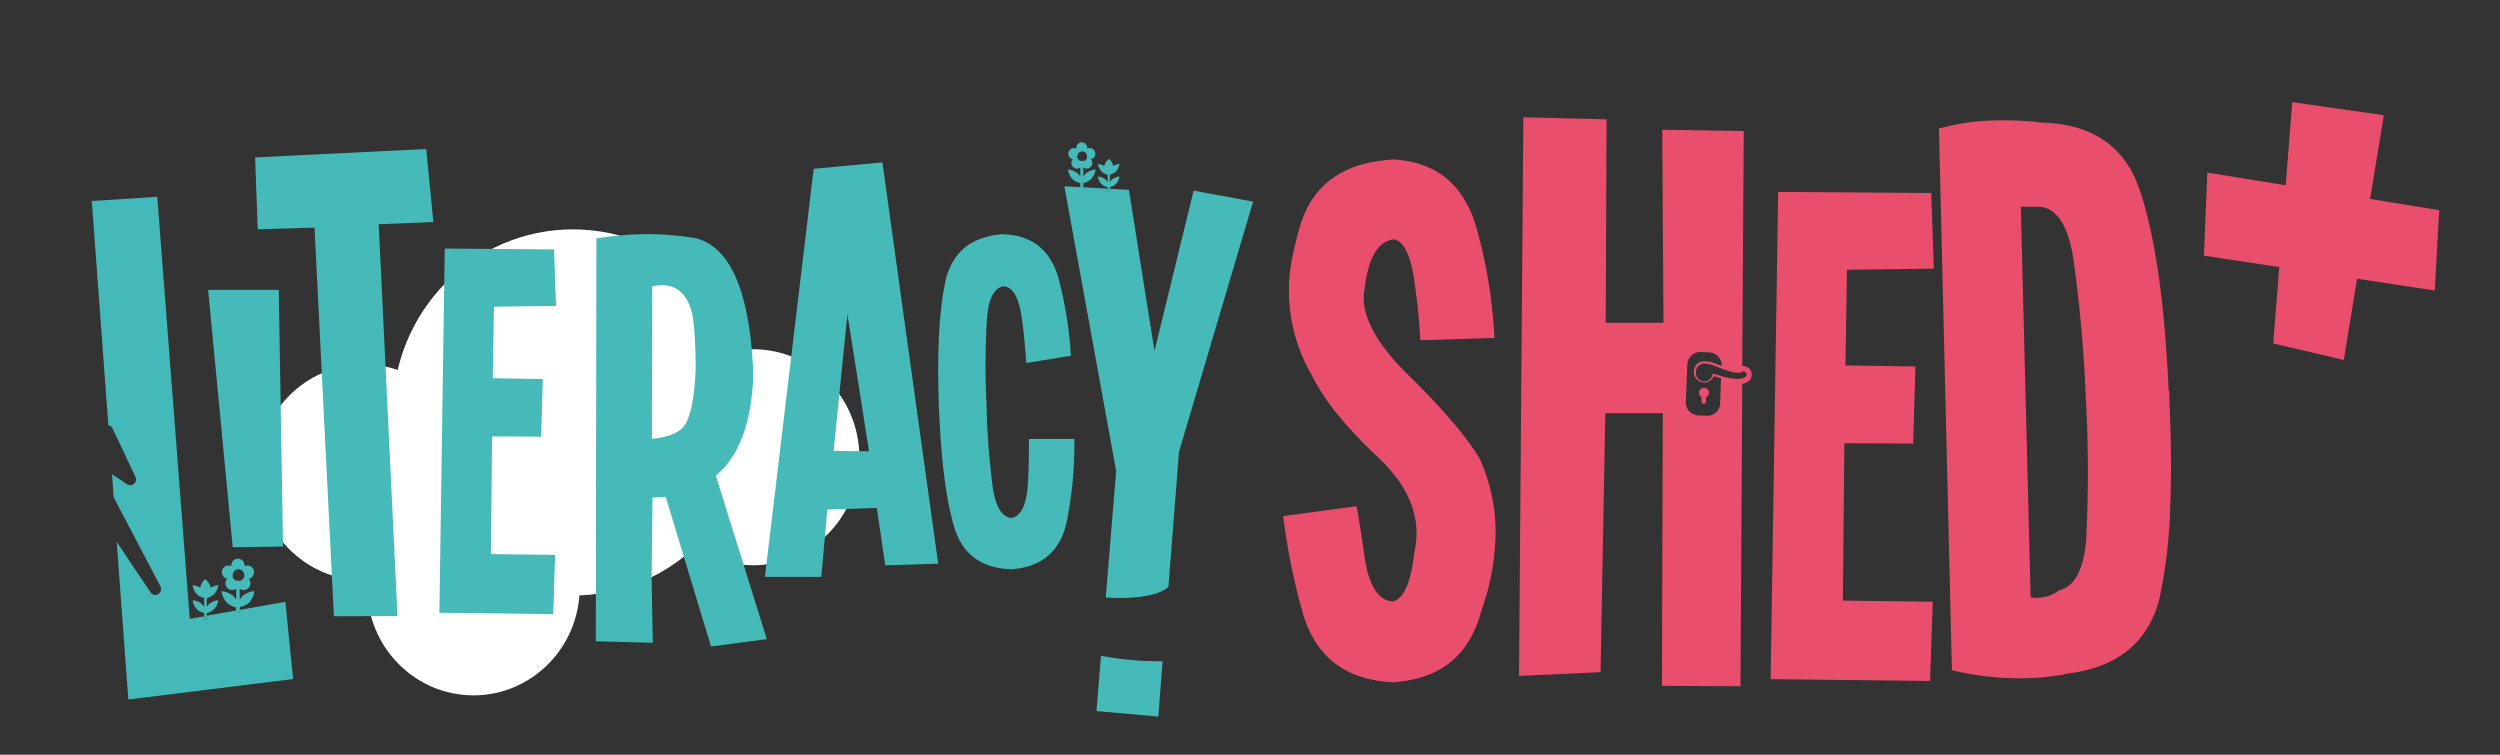
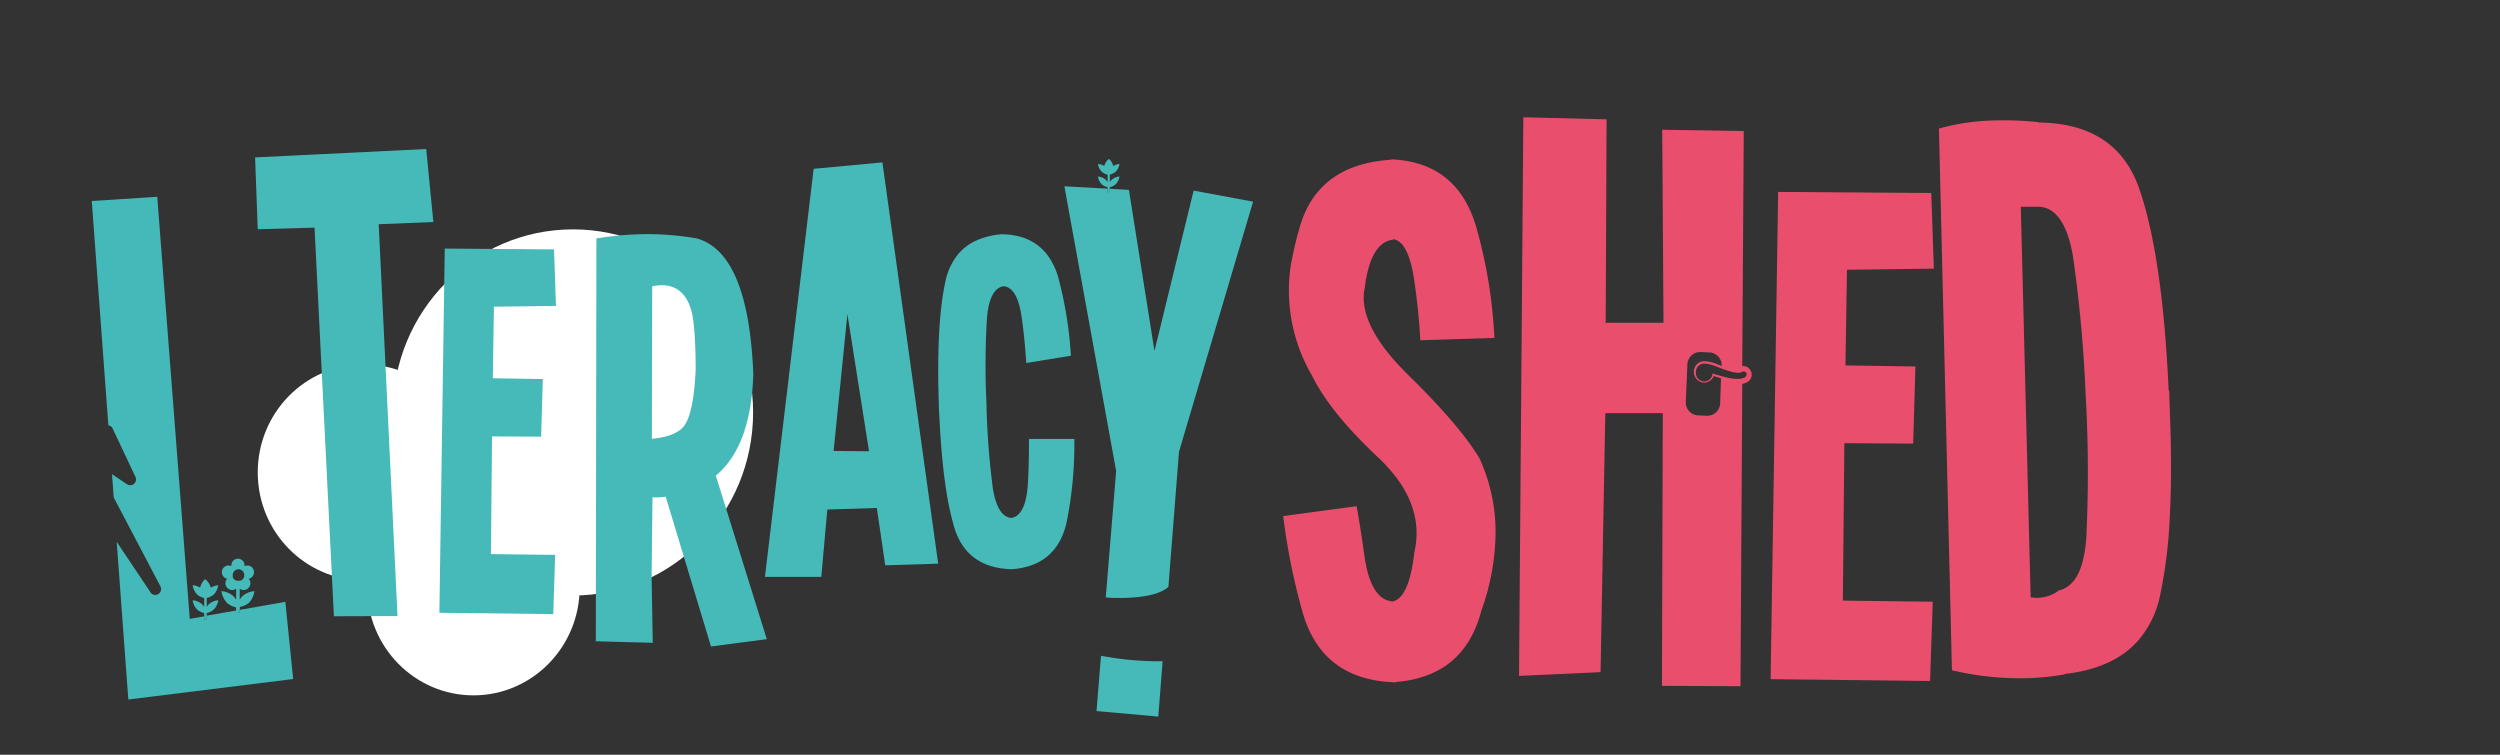
<svg xmlns="http://www.w3.org/2000/svg" id="Layer_1" data-name="Layer 1" viewBox="0 0 452 136.46">
  <rect x="0" y="0" width="452" height="136.46" fill="#333333" stroke="none" />
  <ellipse cx="103.59" cy="74.57" rx="32.57" ry="33.1" style="fill:#fff" />
  <ellipse cx="65.81" cy="85.41" rx="19.21" ry="19.53" style="fill:#fff" />
  <ellipse cx="85.6" cy="106.19" rx="19.21" ry="19.53" style="fill:#fff" />
-   <ellipse cx="136.16" cy="82.67" rx="19.21" ry="19.53" style="fill:#fff" />
  <path d="M51.59,108.81l-8.23,1.45v.47h-.62v-.36l-5.36.94V112H36.9v-.56l-2.59.45L28.43,35.58l-11.84.76,3,40.55a1,1,0,0,1,.77.58l4.13,8.75a1.07,1.07,0,0,1-.25,1.25,1.06,1.06,0,0,1-.69.26,1.11,1.11,0,0,1-.57-.17l-2.73-1.83.31,4.21L29,106a1.08,1.08,0,0,1-.38,1.41,1,1,0,0,1-.54.15,1,1,0,0,1-.86-.46l-6.12-9.13,2.1,28.5L53,122.77Z" style="fill:#43b9b9" />
  <polygon points="77.06 26.94 56.56 27.95 52.66 28.14 46.12 28.46 46.6 41.45 54.63 41.22 56.87 41.16 57.81 60.07 60.37 111.42 66.45 111.4 68.59 111.39 71.87 111.38 68.47 40.54 78.35 40.14 77.06 26.94" style="fill:#45bab9" />
  <polygon points="100.52 55.31 100.17 45.09 80.41 44.94 79.44 110.79 100.03 111.03 100.37 100.32 88.76 100.18 88.96 78.9 97.84 78.95 98.14 68.53 89.1 68.39 89.3 55.45 100.52 55.31" style="fill:#45bab9" />
  <path d="M120.36,89.81l8.19,27.07,10.09-1.32L129.42,86q6.35-5.3,6.78-18.31Q135.33,45.76,126,43.11a52.79,52.79,0,0,0-9.17-.78,58.68,58.68,0,0,0-9,.78l-.11,72.83,10.3.28-.21-11.85.16-14.45A13.18,13.18,0,0,0,120.36,89.81Zm-2.44-38.05q5.37-1.09,7,4.14c.54,1.65.83,5.26.86,10.81q-.37,8.7-2.44,10.69c-1.12,1.07-2.94,1.71-5.48,1.93Z" style="fill:#45bab9" />
  <path d="M149.58,92.12l8.95-.28,1.52,10.37L167,102l2.2-.08h.43l-.22-1.56-1.2-8.62-8.67-62.38-12.43,1.16L138.3,104.3l10.19,0Zm3.63-35.34,3.91,24.81-6.4-.06Z" style="fill:#45bab9" />
  <path d="M180.85,42.38a13.45,13.45,0,0,0-4.47,1.17,9.06,9.06,0,0,0-3.28,2.57,11.39,11.39,0,0,0-2.16,4.74q-1.69,7.66-1.2,22.24h0c0,.86.07,1.7.11,2.51q.33,6.83,1.07,12a54.25,54.25,0,0,0,1.56,7.57q2.19,7.5,10.44,7.74v0q8.06-.6,9.9-8.36a71.65,71.65,0,0,0,1.42-15.2l-8.2,0q0,5.25-.23,8.62c-.32,3.56-1.32,5.45-3,5.66v0c-1.68-.18-2.78-2-3.32-5.48a141.61,141.61,0,0,1-1.14-15.28,142.37,142.37,0,0,1,.09-15.35q.44-5.28,2.94-5.77c1.67.06,2.78,1.87,3.31,5.44.34,2.19.63,5,.86,8.43l8.07-1.31A71.11,71.11,0,0,0,191.29,50q-2.37-7.66-10.44-7.65Z" style="fill:#45bab9" />
  <path d="M204.19,108.07c2.93-.16,5.09-.66,6.42-1.49a4.14,4.14,0,0,0,.64-.49l1.91-24.4,13.4-45.23-10.75-2-7.08,29-4.62-29.13-3.45-.2v.64h-.4v-.66l-4.79-.27h-.13l-2.9-.16,9.36,51.47-1.88,22.87C201.49,108.14,202.93,108.13,204.19,108.07Z" style="fill:#45bab9" />
  <path d="M199.06,118.56l-.81,10,11.17,1,.78-10h-1A56.35,56.35,0,0,1,199.06,118.56Z" style="fill:#45bab9" />
-   <polygon points="51.17 98.81 50.4 52.41 37.63 52.41 42.08 98.94 51.17 98.81" style="fill:#45bab9" />
  <path d="M254.64,67.83q-9.33-9.18-7.89-15.8,1-8.16,5.11-8.71v-.07q3,.34,4,8.64.72,5.24.93,9.63l13.4-.42a88.52,88.52,0,0,0-3.24-19.88q-3.39-11.91-15.42-12.41v.07q-13.47.84-16.64,12.55a60.35,60.35,0,0,0-1.58,7,30.42,30.42,0,0,0,3.89,19.45q3.24,6.63,11.92,14.78t6.59,17.23q-.93,8.16-3.89,8.85c-2.74-.18-4.46-3.07-5.19-8.64q-.72-5.16-1.36-8.58L232,93.31a116.42,116.42,0,0,0,3.6,17.71q3.6,12,16.79,12.35v-.07q12.31-1,15.42-12.84a42.62,42.62,0,0,0,2.59-14.15,32,32,0,0,0-2.88-13.39Q264,77,254.64,67.83Z" style="fill:#ea4e6d" />
  <polygon points="349.64 48.57 349.17 34.9 321.49 34.7 320.13 122.79 348.96 123.12 349.44 108.79 333.19 108.59 333.46 80.13 345.9 80.2 346.31 66.26 333.66 66.07 333.93 48.77 349.64 48.57" style="fill:#ea4e6d" />
  <path d="M392.35,75.56l-.17-5h-.09Q391,46.7,386.94,34.61q-4-12.33-18.39-12.46v-.07a61.33,61.33,0,0,0-8.2-.3,41,41,0,0,0-9.79,1.46l2.35,97.94a53.09,53.09,0,0,0,13.94,1.43,47.79,47.79,0,0,0,6.46-.69v-.07q8.9-1,13.36-6.14a18,18,0,0,0,3.86-8,86.79,86.79,0,0,0,1.77-14.31Q392.71,85.57,392.35,75.56ZM377.2,97.28q-.63,8.58-5.06,9.49v.07a6.66,6.66,0,0,1-5,1.15l-1.78-70.6,3.51,0q4.47.44,5.93,9a246.35,246.35,0,0,1,2.28,24.91A244.89,244.89,0,0,1,377.2,97.28Z" style="fill:#ea4e6d" />
-   <path d="M308.13,70.1a.9.9,0,0,0-.93.87.92.92,0,0,0,.43.81l0,.77A.44.44,0,0,0,308,73a.44.44,0,0,0,.45-.42l0-.78A.92.92,0,0,0,309,71,.91.91,0,0,0,308.13,70.1Z" style="fill:#ea4e6d" />
  <path d="M315,66.21l.27-42.52-14.74-.23.23,34.9H290.31l.16-36.78-15.05-.38-.78,101,14.74-.68.86-46.82h10.39L300.48,124l14.2.07L315,69.41a2.72,2.72,0,0,0,1.11-.46h0a1.53,1.53,0,0,0,.38-2A1.49,1.49,0,0,0,315,66.21ZM311,72.93a2.32,2.32,0,0,1-2.4,2.24L307,75.1a2.34,2.34,0,0,1-2.21-2.45l.29-6.76a2.32,2.32,0,0,1,2.41-2.24l1.59.07a2.33,2.33,0,0,1,2.2,2.45v0l-.78-.31a6.6,6.6,0,0,0-2.25-.55H308a1.88,1.88,0,0,0-1.75,1.82v.21A1.91,1.91,0,0,0,308,69.17,1.88,1.88,0,0,0,309.83,68c.44.13.88.27,1.33.39Zm4.6-4.79c-.93.67-2.85.29-4.39-.14-.6-.17-1.14-.35-1.54-.47l-.05,0a1.49,1.49,0,0,1-3-.14v-.18A1.51,1.51,0,0,1,308,65.74h.18a6.67,6.67,0,0,1,2.13.53l.9.35a16.8,16.8,0,0,0,2,.63,5.35,5.35,0,0,0,.95.15,1.41,1.41,0,0,0,.8-.15A.53.53,0,0,1,315.56,68.14Z" style="fill:#ea4e6d" />
-   <polygon points="440.21 52.52 426.16 50.4 423.76 65.08 411 62.09 412.09 48.28 398.47 46.23 399.09 31.2 413.25 33.5 414.44 18.47 430.99 20.83 428.52 35.97 441 38 440.21 52.52" style="fill:#ea4e6d" />
  <path d="M200.66,34.83v-1a2.27,2.27,0,0,0,1.07-.53,2.5,2.5,0,0,0,.67-1.39,2.44,2.44,0,0,0-1.4.58,2,2,0,0,0-.34.43V31.57a2.3,2.3,0,0,0,1.07-.54,2.47,2.47,0,0,0,.67-1.39,2.52,2.52,0,0,0-1.13.38,2.37,2.37,0,0,0-.76-1.29,2.27,2.27,0,0,0-.86,1.29,2.57,2.57,0,0,0-1.14-.38,2.55,2.55,0,0,0,.67,1.39,2.28,2.28,0,0,0,1.08.54v1.36a2,2,0,0,0-.34-.43,2.48,2.48,0,0,0-1.41-.58,2.58,2.58,0,0,0,.67,1.39,2.26,2.26,0,0,0,1.08.53v1Z" style="fill:#45bab9" />
-   <path d="M195.47,33.9h.39v-.8a3,3,0,0,0,1.37-.68,3.23,3.23,0,0,0,.85-1.77,3.11,3.11,0,0,0-1.79.74,2.42,2.42,0,0,0-.43.55V30.28a1,1,0,0,0,1.21,0,1,1,0,0,0,.22-1.41l-.09-.11.13,0a1,1,0,0,0,.65-1.28,1,1,0,0,0-1.26-.66l-.13.06a.66.66,0,0,0,0-.14,1,1,0,1,0-2,0,.71.71,0,0,0,0,.14l-.13-.06a1,1,0,0,0-1.25.66,1,1,0,0,0,.64,1.28l.13,0-.09.11a1,1,0,0,0,.22,1.41,1,1,0,0,0,1.21,0v1.66a2.42,2.42,0,0,0-.43-.55,3.11,3.11,0,0,0-1.79-.74,3.23,3.23,0,0,0,.85,1.77,3,3,0,0,0,1.37.68v.8h.13Zm-.68-5.32,0-.11a.78.78,0,0,1,0-.22.89.89,0,0,1,.31-.68l.1-.07a.72.72,0,0,1,.2-.09.87.87,0,0,1,.52,0,.72.72,0,0,1,.2.09l.1.07a.89.89,0,0,1,.31.68.78.78,0,0,1,0,.22l0,.11a.89.89,0,0,1-.55.52.69.69,0,0,1-.2,0h-.12l-.2,0A.89.89,0,0,1,194.79,28.58Z" style="fill:#45bab9" />
  <path d="M37.38,112v-1.17a2.75,2.75,0,0,0,1.28-.64,3,3,0,0,0,.8-1.66,2.86,2.86,0,0,0-1.68.7,1.92,1.92,0,0,0-.4.51v-1.63a2.75,2.75,0,0,0,1.28-.64,3,3,0,0,0,.8-1.66,3,3,0,0,0-1.36.45,2.77,2.77,0,0,0-1-1.55,2.83,2.83,0,0,0-.91,1.54,3.05,3.05,0,0,0-1.36-.44,3,3,0,0,0,.8,1.66,2.73,2.73,0,0,0,1.29.64v1.63a2.19,2.19,0,0,0-.41-.51,2.84,2.84,0,0,0-1.68-.7,3,3,0,0,0,.8,1.66,2.73,2.73,0,0,0,1.29.64V112Z" style="fill:#45bab9" />
  <path d="M43.36,110.73v-1A3.57,3.57,0,0,0,45,109a3.89,3.89,0,0,0,1-2.12,3.74,3.74,0,0,0-2.15.89,2.85,2.85,0,0,0-.51.66v-2a1.17,1.17,0,0,0,1.44,0,1.22,1.22,0,0,0,.27-1.69l-.11-.13.16,0a1.22,1.22,0,0,0,.77-1.53,1.2,1.2,0,0,0-1.51-.78l-.15.06a.86.86,0,0,0,0-.16,1.19,1.19,0,1,0-2.38,0,.86.86,0,0,0,0,.16l-.15-.06a1.2,1.2,0,0,0-1.51.78,1.22,1.22,0,0,0,.77,1.53l.16,0a.69.69,0,0,0-.11.13,1.21,1.21,0,0,0,.27,1.69,1.17,1.17,0,0,0,1.44,0v2a2.85,2.85,0,0,0-.51-.66,3.74,3.74,0,0,0-2.15-.89,3.89,3.89,0,0,0,1,2.12,3.57,3.57,0,0,0,1.64.81v1Zm-1.28-6.36,0-.13a1.15,1.15,0,0,1,0-.26,1.07,1.07,0,0,1,.37-.81l.11-.09a1.12,1.12,0,0,1,.25-.11,1,1,0,0,1,.62,0,1,1,0,0,1,.24.11l.11.09a1,1,0,0,1,.38.81,1.15,1.15,0,0,1,0,.26.69.69,0,0,1-.05.13,1.05,1.05,0,0,1-.65.62,1,1,0,0,1-.24,0H43a1,1,0,0,1-.24,0A1.09,1.09,0,0,1,42.08,104.37Z" style="fill:#45bab9" />
</svg>